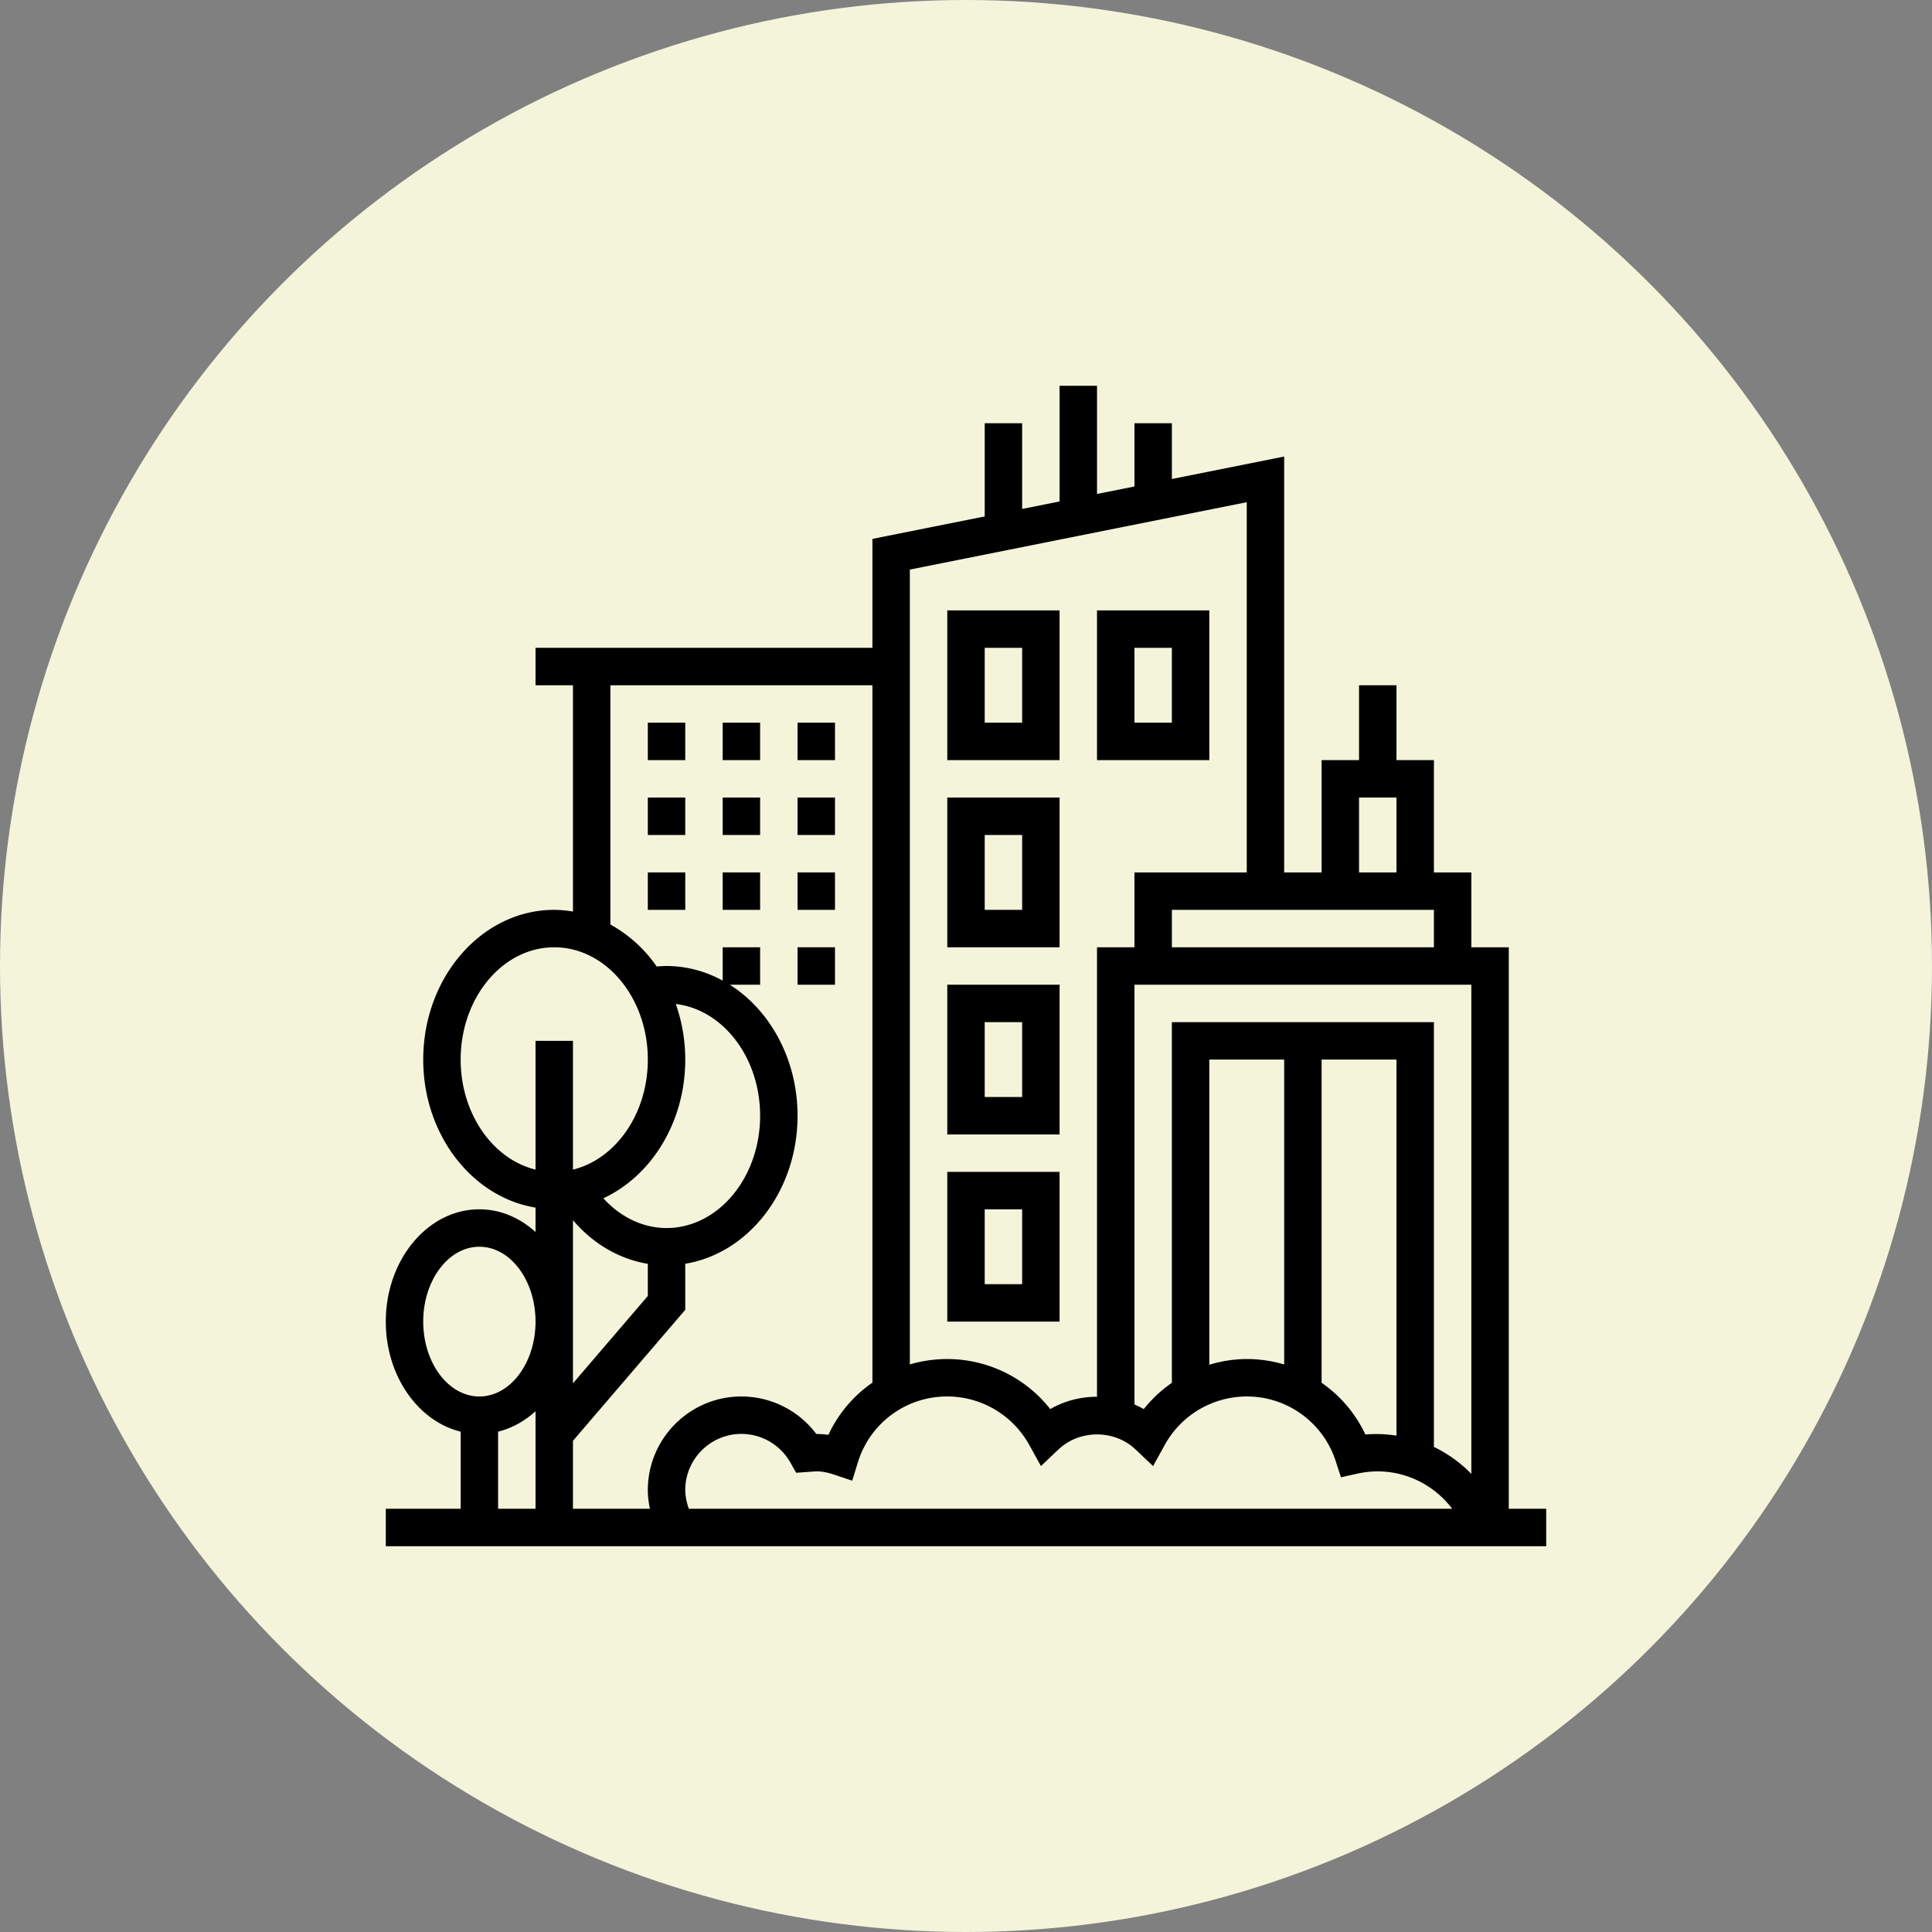
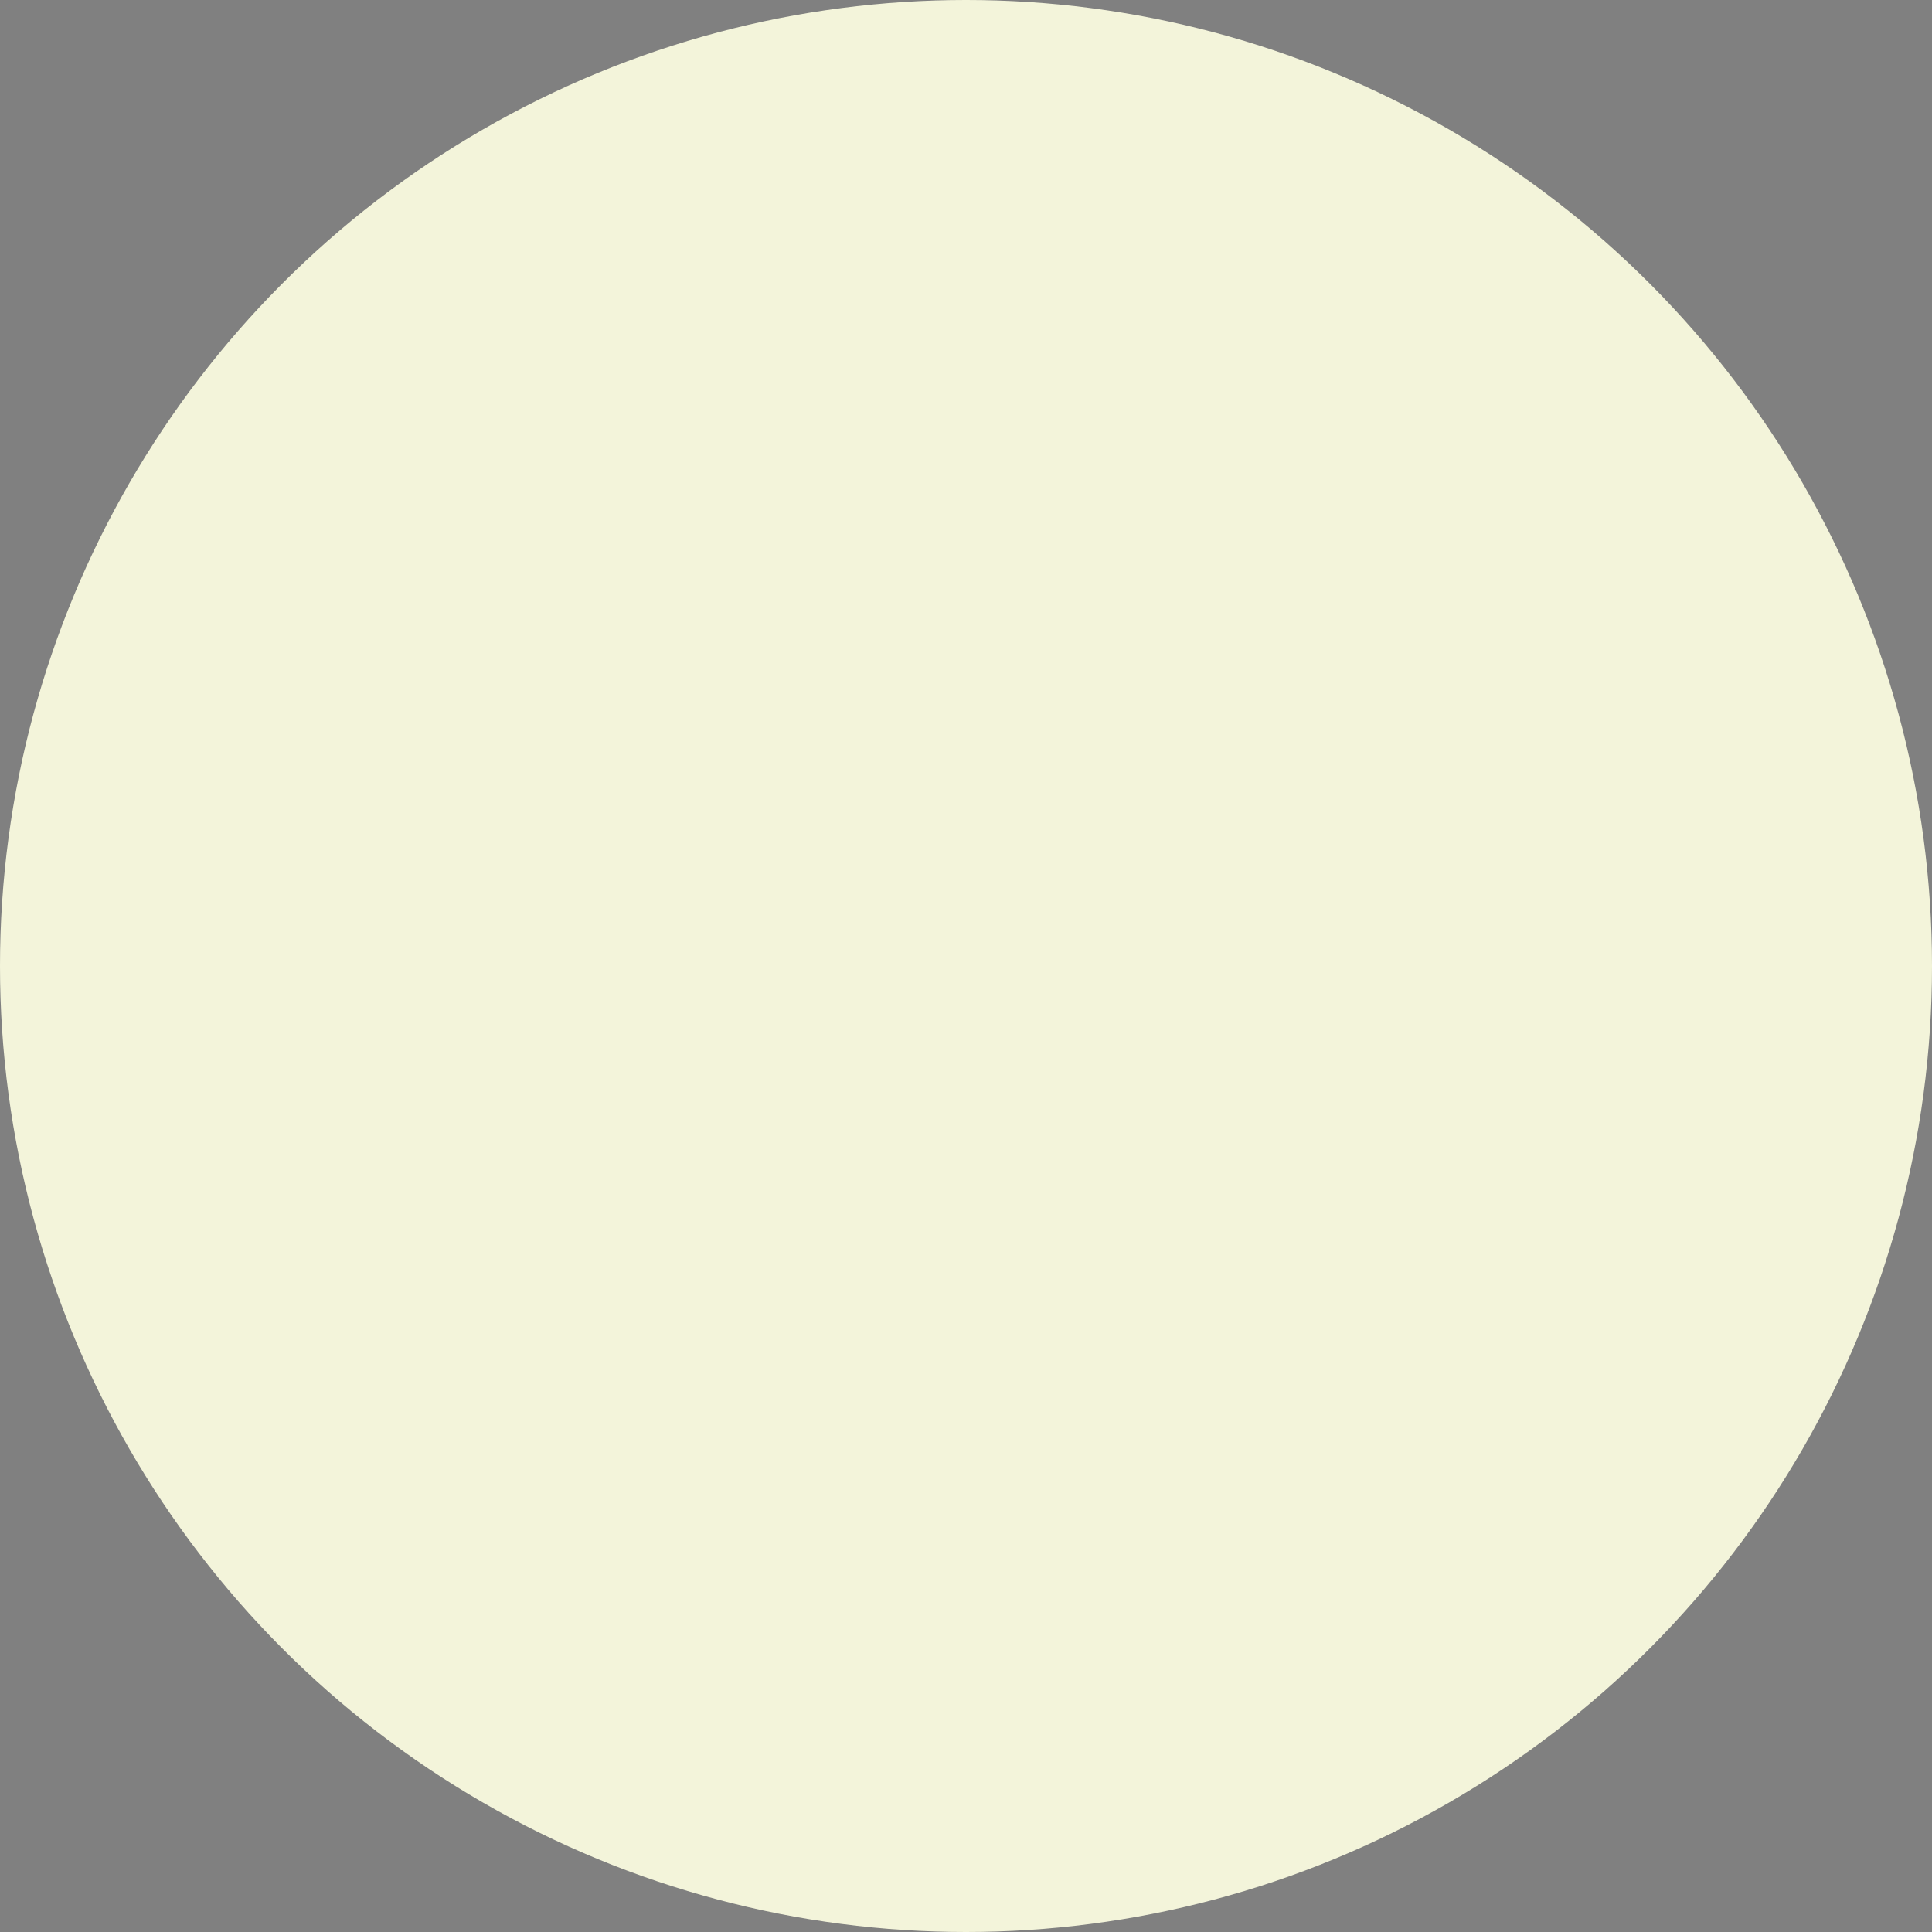
<svg xmlns="http://www.w3.org/2000/svg" version="1.1" width="512" height="512" x="0" y="0" viewBox="0 0 64 64" style="enable-background:new 0 0 512 512" xml:space="preserve" class="">
  <rect x="0" y="0" width="64" height="64" fill="#808080" stroke="none" />
  <circle r="32" cx="32" cy="32" fill="#f3f4da" shape="circle" />
  <g transform="matrix(0.62,0,0,0.62,12.16,12.16)">
-     <path d="M61 61V31h-2v-4h-2v-6h-2v-4h-2v4h-2v6h-2V4.78l-6 1.2V3h-2v3.38l-2 .4V1h-2v6.18l-2 .4V3h-2v4.981l-6 1.2V15H9v2h2v12.091A6.136 6.136 0 0 0 10 29c-3.859 0-7 3.589-7 8 0 4.022 2.614 7.351 6 7.909v1.303C8.163 45.455 7.126 45 6 45c-2.757 0-5 2.691-5 6 0 2.898 1.721 5.321 4 5.879V61H1v2h62v-2zm-44-1c0-1.654 1.346-3 3-3a3.01 3.01 0 0 1 2.615 1.527l.31.549L24 59c.294 0 .604.057.948.173l.972.326.303-.979A4.975 4.975 0 0 1 31 55c1.818 0 3.496.991 4.379 2.587l.625 1.132.938-.89c1.127-1.068 2.988-1.068 4.115 0l.938.89.625-1.132A5.011 5.011 0 0 1 47 55a4.987 4.987 0 0 1 4.753 3.454l.281.863.887-.196c1.982-.44 3.919.376 5.058 1.879H17.194A2.996 2.996 0 0 1 17 60zm42-27v26.137a7.06 7.06 0 0 0-2-1.441V35H43v19.27a7.015 7.015 0 0 0-1.502 1.404 4.596 4.596 0 0 0-.498-.245V33zM47 53c-.688 0-1.359.112-2 .304V37h4v16.29a7.025 7.025 0 0 0-2-.29zm4-16h4v20.094a6.86 6.86 0 0 0-1.661-.062A6.973 6.973 0 0 0 51 54.268zm-8-6v-2h14v2zm10-8h2v4h-2zM47 7.22V27h-6v4h-2v24.015c-.872 0-1.743.22-2.498.659A7.006 7.006 0 0 0 31 53c-.692 0-1.364.1-2 .287V10.819zM13 17h14v37.261a6.943 6.943 0 0 0-2.351 2.789 5.064 5.064 0 0 0-.647-.047A5.012 5.012 0 0 0 20 55c-2.757 0-5 2.243-5 5 0 .338.045.671.112 1H11v-3.631l6-6.999v-2.461c3.386-.558 6-3.887 6-7.909 0-3.01-1.464-5.635-3.619-7H21v-2h-2v1.783A6.236 6.236 0 0 0 16 32c-.172 0-.348.011-.526.028A7.276 7.276 0 0 0 13 29.783zm4 20c0-1.05-.183-2.051-.506-2.97C19.02 34.329 21 36.892 21 40c0 3.309-2.243 6-5 6-1.262 0-2.461-.581-3.376-1.589C15.186 43.222 17 40.35 17 37zm-6 8.581c1.073 1.258 2.472 2.08 4 2.331v1.719l-4 4.667zM5 37c0-3.309 2.243-6 5-6s5 2.691 5 6c0 2.898-1.721 5.321-4 5.879V36H9v6.879C6.721 42.321 5 39.898 5 37zM3 51c0-2.206 1.346-4 3-4s3 1.794 3 4-1.346 4-3 4-3-1.794-3-4zm4 5.879c.74-.181 1.418-.564 2-1.09V61H7z" fill="#000000" opacity="1" data-original="#000000" class="" />
-     <path d="M37 13h-6v8h6zm-2 6h-2v-4h2zM37 23h-6v8h6zm-2 6h-2v-4h2zM37 33h-6v8h6zm-2 6h-2v-4h2zM37 43h-6v8h6zm-2 6h-2v-4h2zM45 13h-6v8h6zm-2 6h-2v-4h2zM15 19h2v2h-2zM19 19h2v2h-2zM23 19h2v2h-2zM15 23h2v2h-2zM19 23h2v2h-2zM23 23h2v2h-2zM19 27h2v2h-2zM15 27h2v2h-2zM23 27h2v2h-2zM23 31h2v2h-2z" fill="#000000" opacity="1" data-original="#000000" class="" />
-   </g>
+     </g>
</svg>